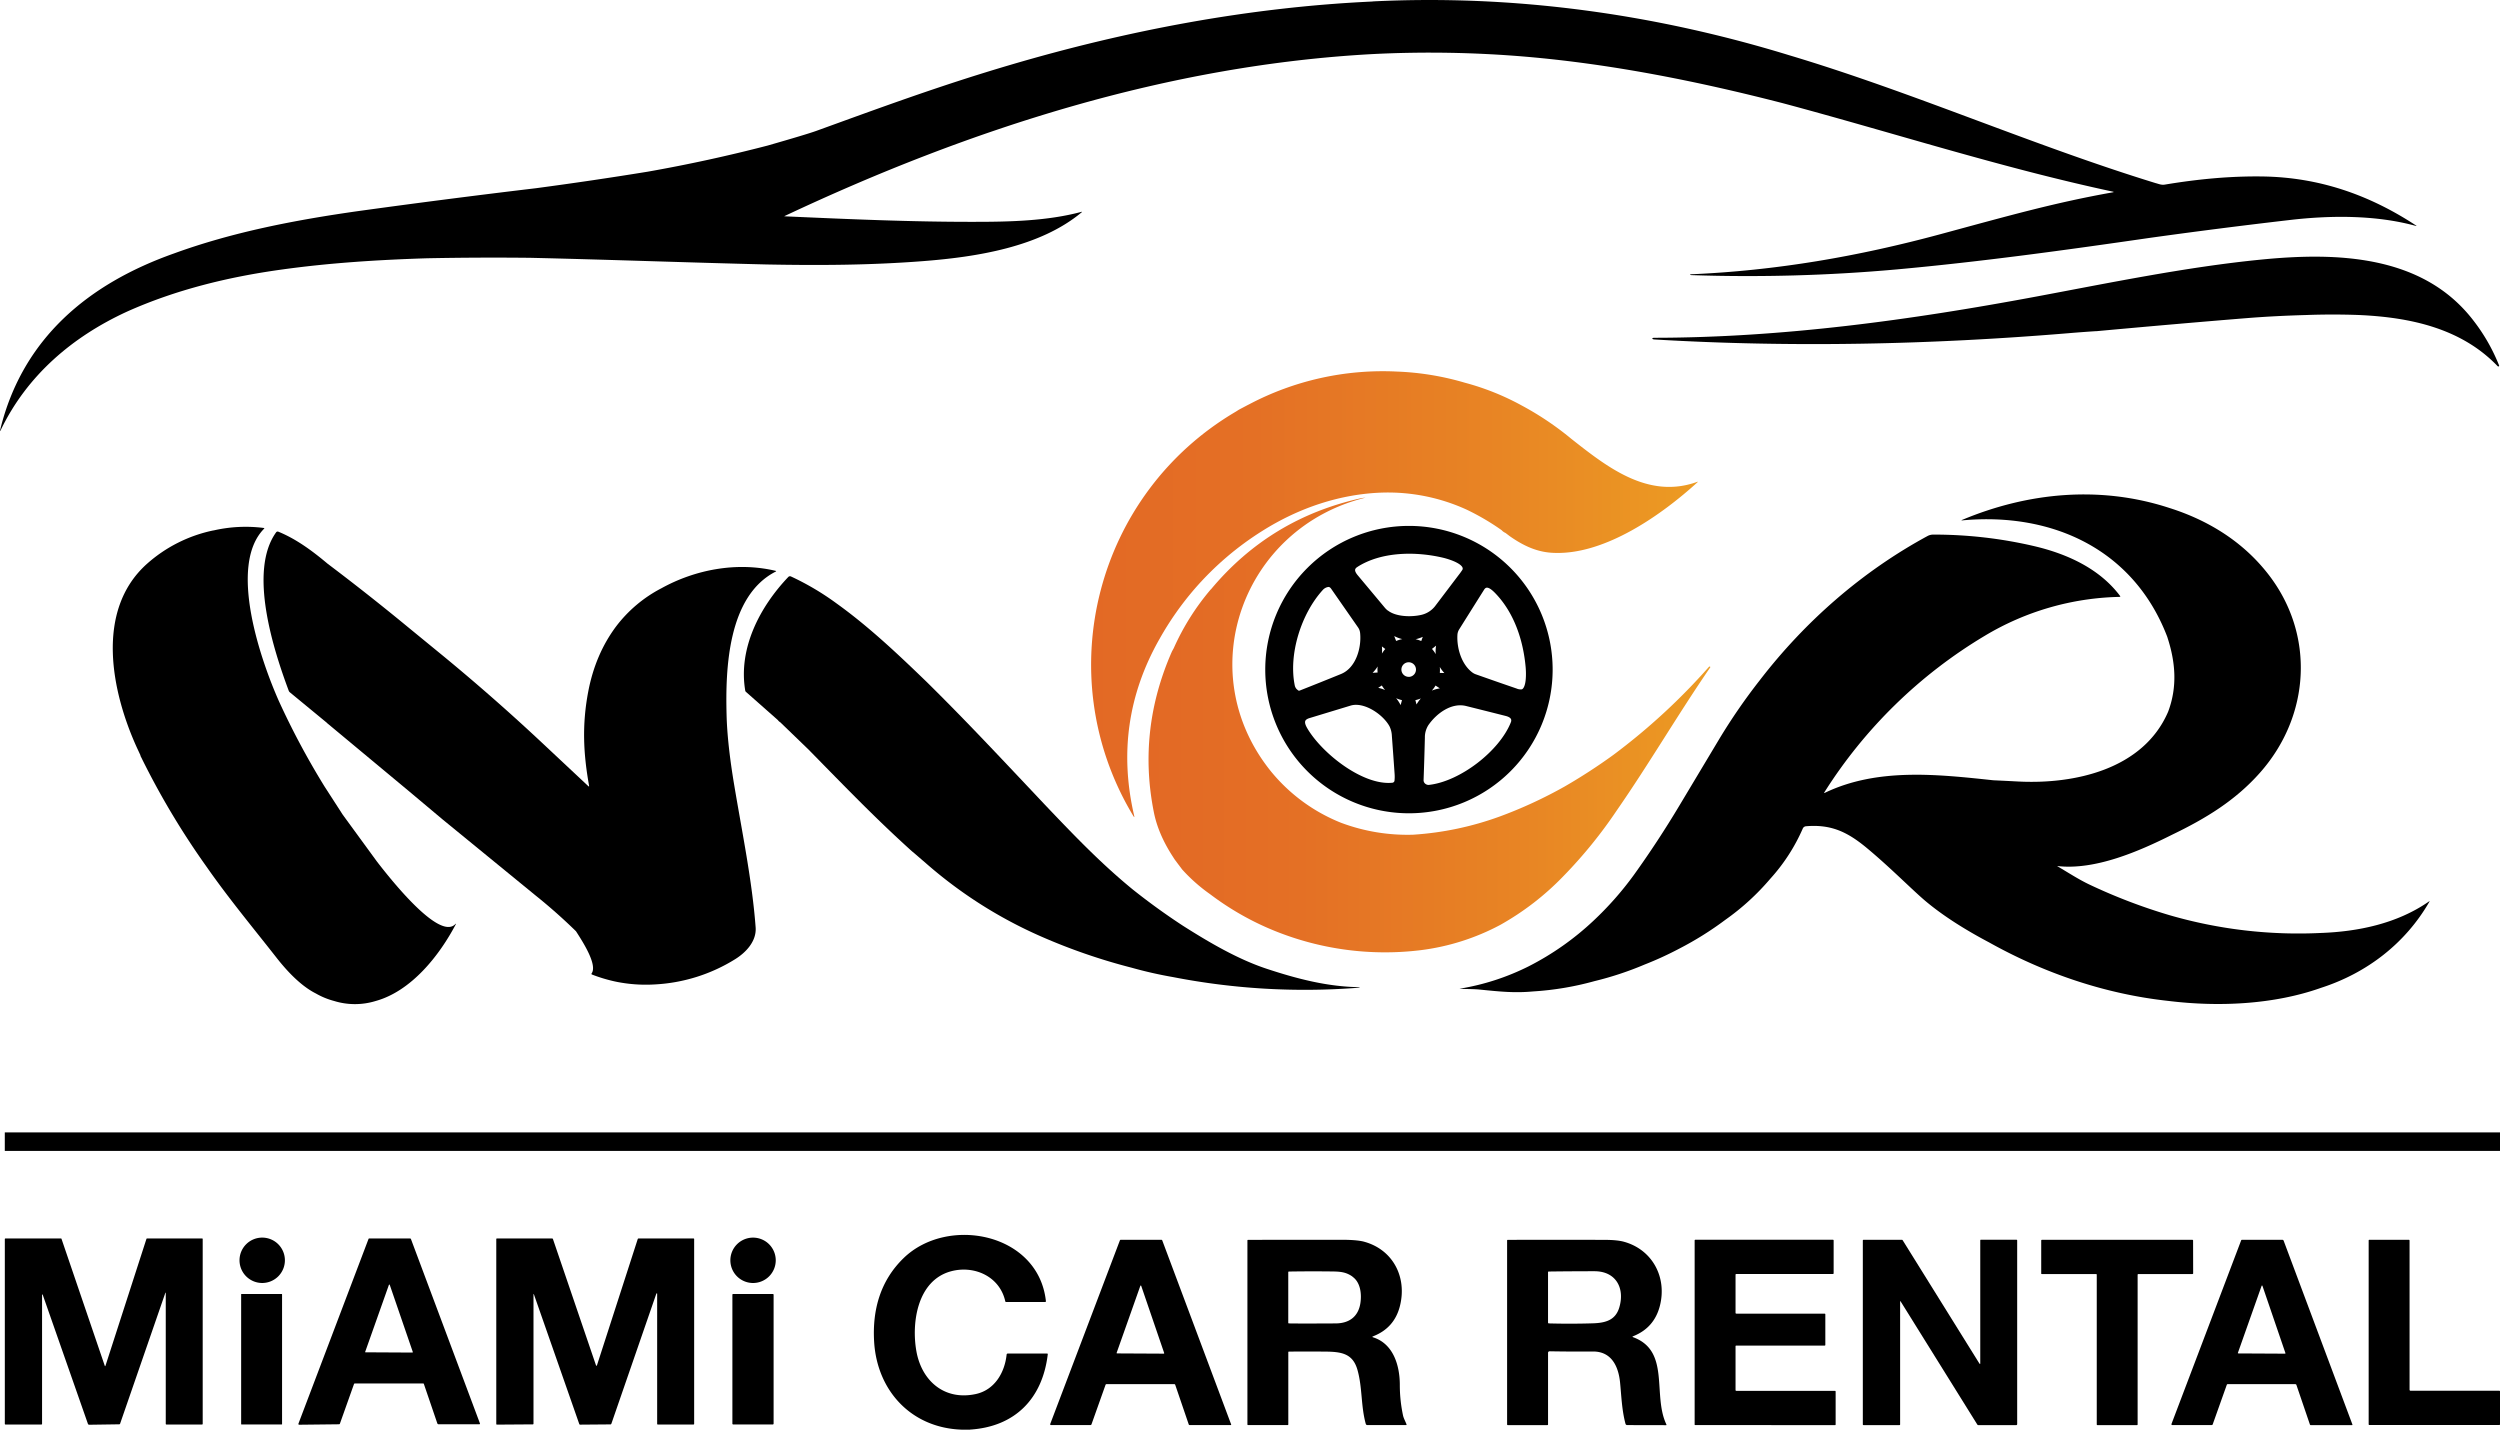
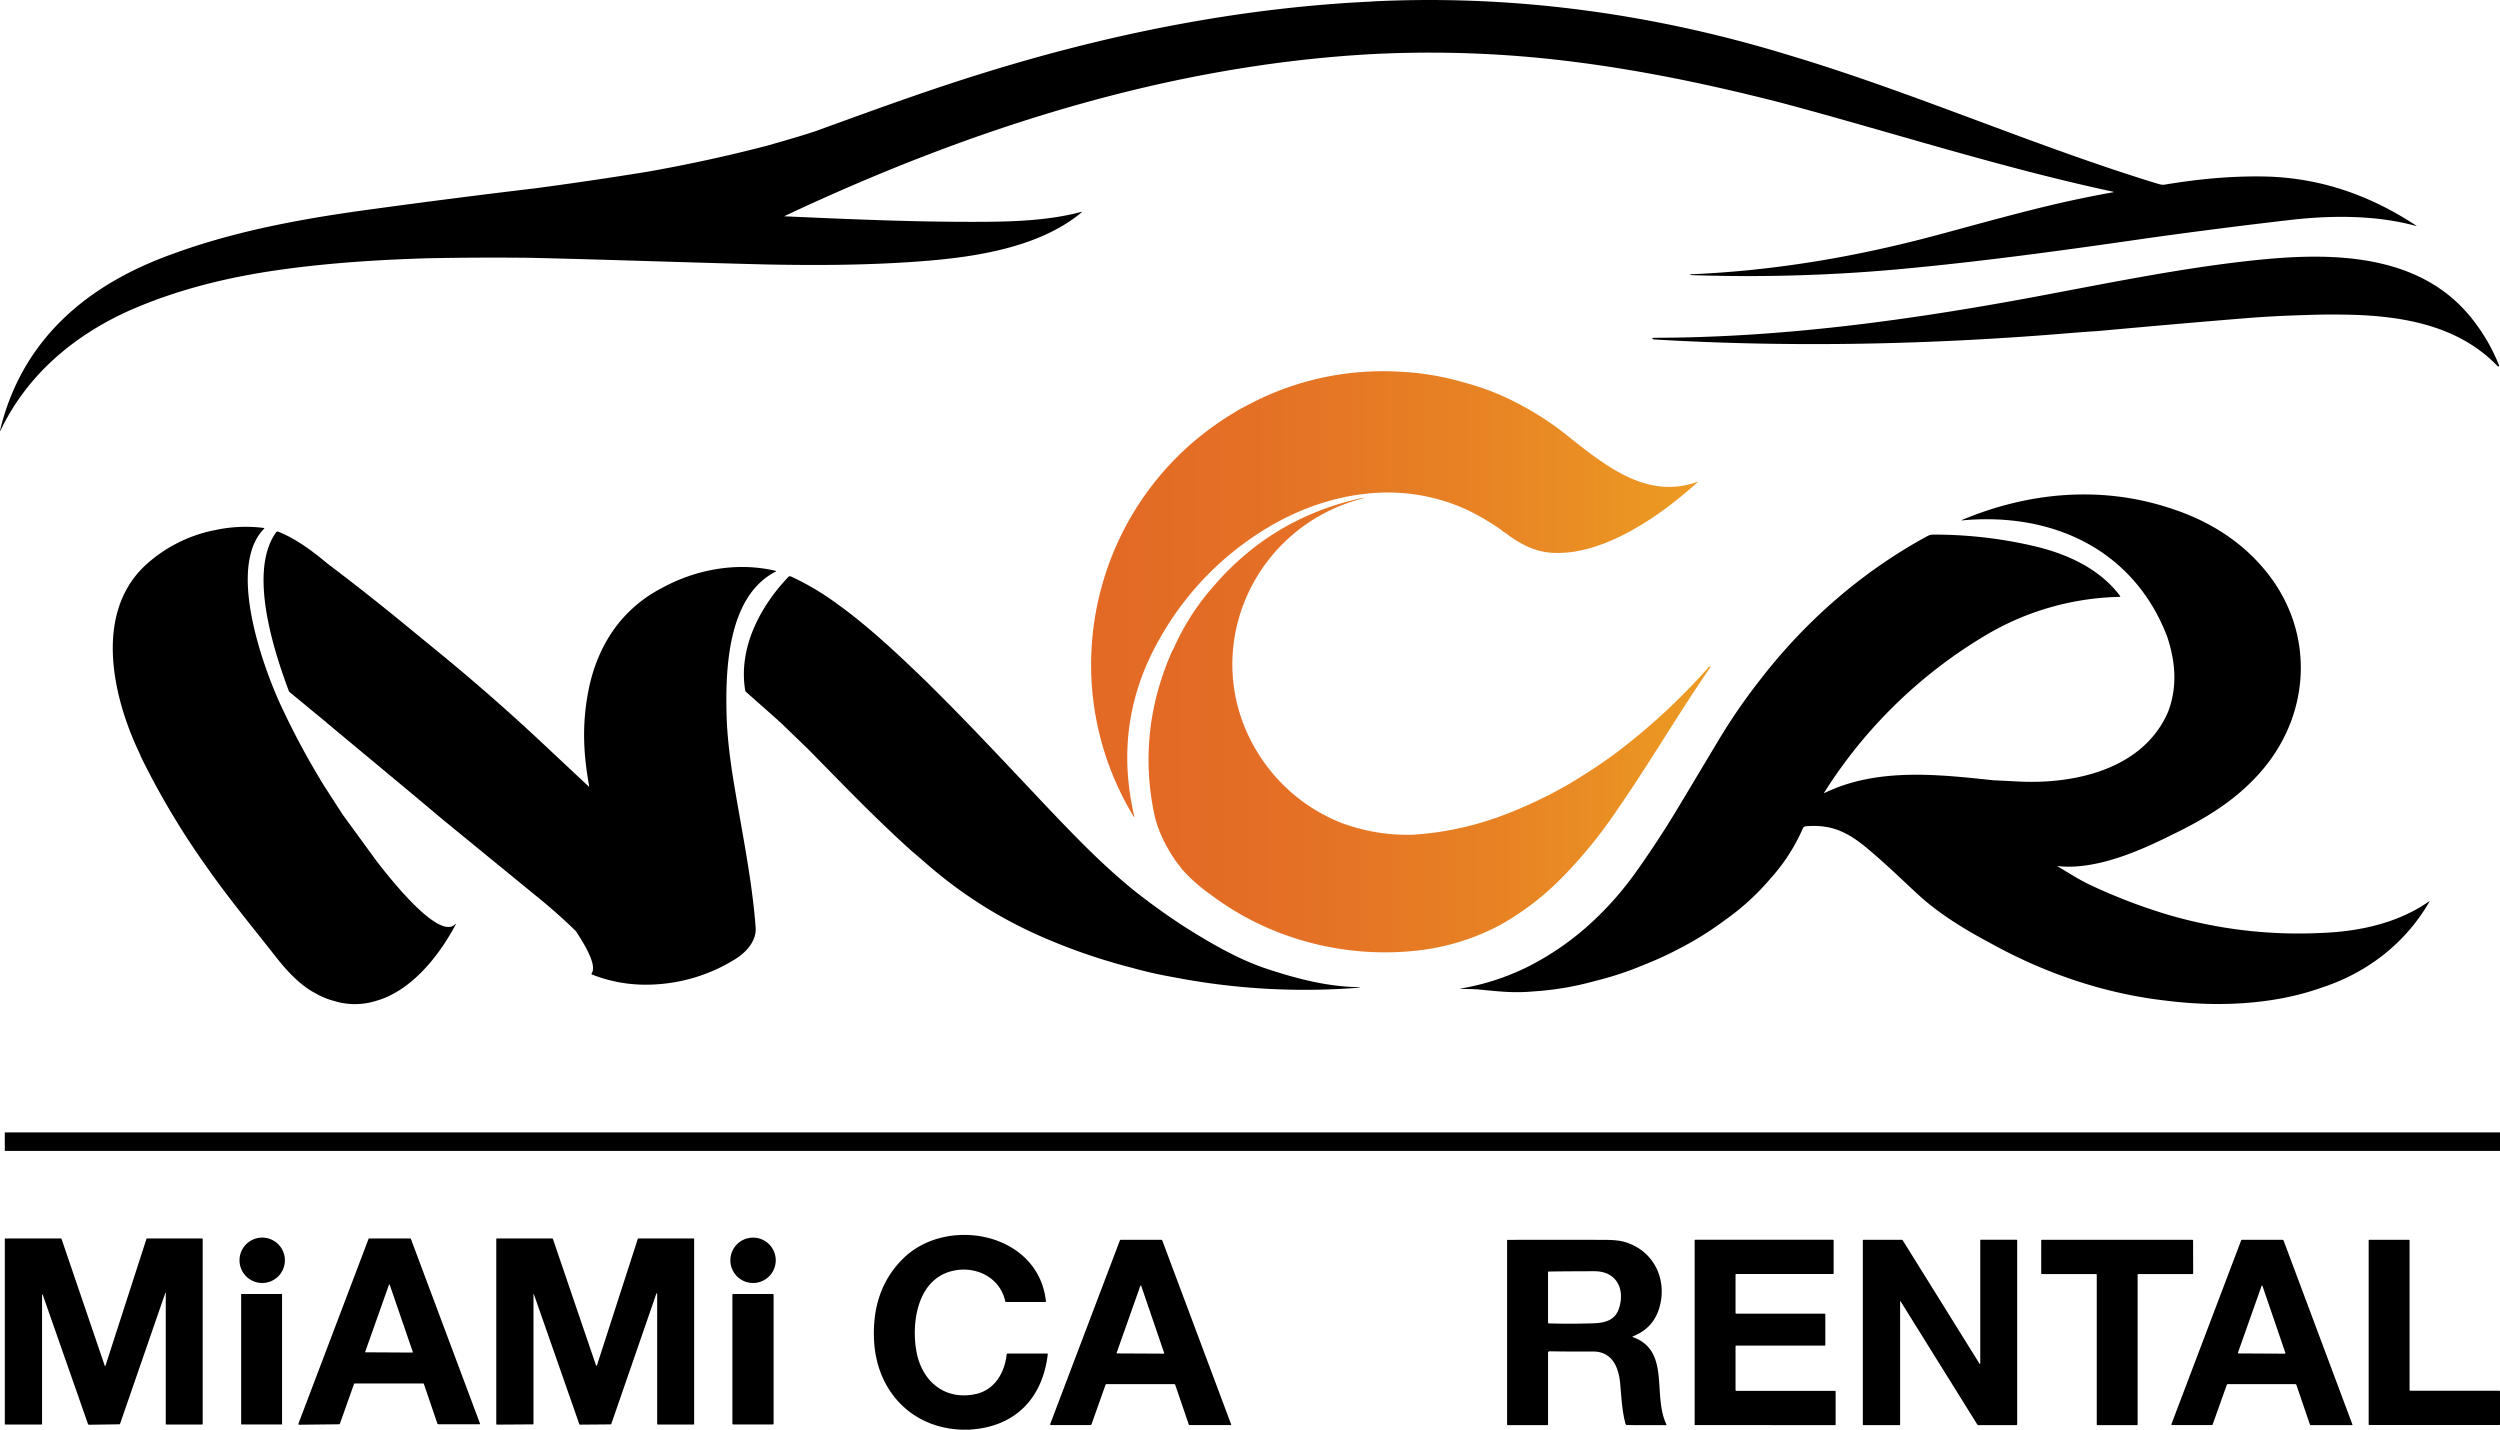
<svg xmlns="http://www.w3.org/2000/svg" xmlns:xlink="http://www.w3.org/1999/xlink" id="Layer_1" data-name="Layer 1" viewBox="0 0 1762.82 1008.1">
  <defs>
    <style>.cls-1,.cls-4{fill:#000;}.cls-1{stroke:#000;stroke-miterlimit:10;stroke-width:3px;}.cls-2{fill:url(#linear-gradient);}.cls-3{fill:url(#linear-gradient-2);}</style>
    <linearGradient id="linear-gradient" x1="769.37" y1="418.94" x2="1197.14" y2="418.94" gradientUnits="userSpaceOnUse">
      <stop offset="0" stop-color="#e36925" />
      <stop offset="0.27" stop-color="#e47025" />
      <stop offset="0.67" stop-color="#e88524" />
      <stop offset="1" stop-color="#ec9b23" />
    </linearGradient>
    <linearGradient id="linear-gradient-2" x1="809.88" y1="511.21" x2="1205.96" y2="511.21" xlink:href="#linear-gradient" />
  </defs>
  <g id="white">
-     <path class="cls-1" d="M993.49,372.33a99.82,99.82,0,1,0,99.82,99.82A99.82,99.82,0,0,0,993.49,372.33Zm-37.2,26.19c17.3-11.14,42-11.35,61.63-6.7,4.11,1,17.37,4.87,14.61,10.64a51.16,51.16,0,0,1-3,4.17q-8,10.58-16,21.13a18.67,18.67,0,0,1-10.69,7.2c-7.27,1.74-18.33,1.61-24.68-2.94h-.09a14.77,14.77,0,0,1-2.72-2.52q-9.36-11.22-19-22.74C954,404,952.59,400.9,956.29,398.52Zm51.8,59.49,0,0a.83.83,0,0,1,.13-1.16l6.39-5.11c.27-.23.38-.15.27.26q-4,14.07,6.71,23.53c.51.45.41.64-.29.64l-7.25-.23c-.25,0-.39-.32-.39-.69A21,21,0,0,0,1008.09,458Zm-2.42-11.22-2.47,6.75v0a.56.56,0,0,1-.76.24,21.23,21.23,0,0,0-18.32,0v0h0a.55.55,0,0,1-.7-.32l-3-7.75q-.3-.84.51-.27,11.8,8.06,24.31.92C1005.73,446.06,1005.88,446.2,1005.67,446.79ZM973,475v0a.6.6,0,0,1-.54.65h0l-8.4.52c-.43,0-.46-.09-.11-.35q11.32-8.54,8.55-22.85c-.08-.41,0-.48.38-.23l5.67,4.35a.62.62,0,0,1,.14.8c-.32.54-.72.65-1.09,1.1A20.47,20.47,0,0,0,973,475Zm-58.74,12.87h0a7.06,7.06,0,0,1-2.74-4.15c-4.65-22.61,4.62-51.77,20.15-68.77a8,8,0,0,1,4.46-2.5q2.18-.42,3.78,1.9l18.88,27.14a9.87,9.87,0,0,1,1.77,4.8c1.08,10.89-3.1,25.75-14.41,30.36q-14.72,6-29,11.63A2.72,2.72,0,0,1,914.24,487.84Zm70.59,62.37a3.27,3.27,0,0,1-3.29,3.21c-21.68,1.92-51-21.67-61.19-39.39h0c-2.34-4.09-2.71-7.55,2.56-9.15l29-8.81c10.29-3.12,24.46,6.52,29.22,15.44a18.41,18.41,0,0,1,1.79,7.28q1,13.35,1.92,26.64A27.25,27.25,0,0,1,984.83,550.21ZM988.15,501c-.15.53-.33.54-.52,0q-4.85-13.44-19.12-15v.08c-.61-.07-.67-.26-.17-.59l6.22-4.06c.18-.12.5.06.68.4a20.57,20.57,0,0,0,14.67,10.59h0a.48.48,0,0,1,.41.57Zm5.16-22.24h0a6.64,6.64,0,1,1,6.64-6.64A6.65,6.65,0,0,1,993.31,478.79Zm4.88,21.42-1.9-7.17v0a.55.55,0,0,1,.49-.61A20.25,20.25,0,0,0,1011.3,482c.22-.4.59-.61.81-.47l5.91,3.86v0a2.83,2.83,0,0,0,.83.42.67.67,0,0,1,.43.3.19.19,0,0,1,0,.12.24.24,0,0,1-.23.28q-14.55.63-20.3,13.74C998.54,500.79,998.34,500.78,998.19,500.21Zm68.49,9.85c-8.29,20.65-36.29,42.31-58.78,44.9a5,5,0,0,1-3.11-.63h0a4.73,4.73,0,0,1-2.47-4.59q.54-14.76.9-29.56a17.5,17.5,0,0,1,2.69-9.62c6-8.7,17.1-16.93,28.28-14.15q14.08,3.51,28.08,7.05C1065.68,504.35,1068.2,506.27,1066.68,510.06Zm6.55-22.46a8.7,8.7,0,0,1-4.39-.67q-14.58-5-28.69-10a10.4,10.4,0,0,1-2.85-1.51h0c-8.14-6.08-11.64-18-11.14-27.67a9.73,9.73,0,0,1,1.49-4.75q8.67-13.83,17.55-27.94c3-4.75,7.58-.58,10.58,2.57,13.39,14.07,19.8,33.7,21.49,52.7C1077.63,474.34,1078.17,486.44,1073.23,487.6Z" transform="translate(0 0)" />
    <path id="Path_2" data-name="Path 2" class="cls-2" d="M880.33,285.32l-6.67,3.52-2.33,1.48C772.89,348.25,740.05,475,798,573.46l1.09,1.83c.73,1.2.93,1.12.61-.25q-15.31-66,17.89-124.47a215.36,215.36,0,0,1,24.85-35.42,213,213,0,0,1,48-41c25.47-16,54.74-26,84.93-26.83a133.47,133.47,0,0,1,58.71,12,169.1,169.1,0,0,1,24.79,14.54,7.46,7.46,0,0,0,2.69,1.92l3.06,2.33c9.88,6.9,19.8,11.59,32,11.76,35.66,1,75.2-26.95,100.21-49.71.51-.47.44-.59-.22-.35-34.48,12.43-63.46-10.56-88.72-30.45a211.38,211.38,0,0,0-35-23.5,179.48,179.48,0,0,0-40-16,194.34,194.34,0,0,0-48-7.86,201.81,201.81,0,0,0-104.5,23.32" transform="translate(0 0)" />
    <path id="Path_3" data-name="Path 3" class="cls-3" d="M853.83,415.51A171.3,171.3,0,0,0,827.67,457l-1.26,2.28Q802,514.67,813.62,572.76q3,15,12.75,30.29l1.93,3,1.86,2.5,3.42,4.54a117.63,117.63,0,0,0,19.79,17.5,199,199,0,0,0,45.75,25.92,207.45,207.45,0,0,0,102.5,13.5,161.77,161.77,0,0,0,56.31-17.86,192.23,192.23,0,0,0,44.44-34.32,328.58,328.58,0,0,0,37.75-46.5c22.93-33.07,43-67.54,65.73-100.61a.44.44,0,0,0,0-.62l-.09-.06a.77.77,0,0,0-.83.29,443.64,443.64,0,0,1-67.22,61.91,394.27,394.27,0,0,1-34.33,22.29,315.17,315.17,0,0,1-46,21.26,219.22,219.22,0,0,1-61,12.79,133.67,133.67,0,0,1-50.78-8.42,122.41,122.41,0,0,1-49.7-36.59C839.41,473,876.66,372.27,962.52,351c.32-.08.32-.1,0-.07-1.34.14-2.22.26-2.65.35q-64.14,14.13-106,64.29" transform="translate(0 0)" />
    <path id="Path_4" data-name="Path 4" class="cls-4" d="M1528.31,449.44c5.73,17.53,7.11,34.88.5,52.42-17.54,40.81-66.25,51.3-106,49.19q-8.61-.46-17.3-.86c-39-4.15-81.65-9-118.7,8.83-.59.28-.71.15-.36-.4a340,340,0,0,1,113.19-110.37,192.39,192.39,0,0,1,94.88-27.37c.59,0,.71-.26.35-.73-14.34-19.08-37.07-29.59-60.7-35.1a309.61,309.61,0,0,0-71-8.09,8.47,8.47,0,0,0-4,1c-46.11,25-86.26,60.05-118.47,101.92a412.89,412.89,0,0,0-28.42,41.25l-28,46.75q-15.1,25.29-32.29,49.21a227.46,227.46,0,0,1-28.5,32.25,197.28,197.28,0,0,1-45.5,32,169.19,169.19,0,0,1-48.44,15.77c-.33,0-.33.09,0,.11,4.57.25,9.27.11,13.64.54,14.74,1.47,24.75,2.53,37.8,1.33a209.21,209.21,0,0,0,43.25-7.25,228.2,228.2,0,0,0,35.5-11.75,237.61,237.61,0,0,0,24.5-11.25,230,230,0,0,0,32.29-20.21,170.42,170.42,0,0,0,31.75-29,129.92,129.92,0,0,0,22.92-35.43,2.71,2.71,0,0,1,2.21-1.58c17.79-1.52,29.24,4.06,42.54,15,17.06,14.12,32.79,30.27,42.32,38.2q17.34,14.43,44.26,28.67c39,21.79,82,36.48,126.5,41.29,35.19,4.32,74.14,2.63,107.5-9.2,32.49-10.45,59.67-31.47,76.48-60.72.27-.44.18-.53-.25-.23-22.6,15.76-50.4,21.33-76.52,22.24a325.88,325.88,0,0,1-106.35-12.52,392.17,392.17,0,0,1-56.7-21.68c-7.52-3.58-14.9-8.41-22.34-12.79-.29-.16-.26-.24.07-.19,26.4,3,57.19-10.32,80.47-22,23.88-11.49,44.87-24.23,62.26-43.91,35.39-40,38.93-97.15,5.84-139.79-17.82-23-42.35-38.18-70-46.88-48.4-15.78-99.13-11.06-145.76,8.41-.84.35-.8.49.11.4,63.5-5.83,121,20.57,144.51,82.51" transform="translate(0 0)" />
    <path id="Path_5" data-name="Path 5" class="cls-4" d="M150.54,374a101.34,101.34,0,0,0-47,23.66c-36.84,33.07-24.75,90.6-7,129.55L99,532.5a2.79,2.79,0,0,0,.46,1.27,553.37,553.37,0,0,0,46.12,77.29c15.32,22,32.64,42.87,49.17,63.94,7.31,9.39,17.22,20.12,28,25.54a53,53,0,0,0,12.75,5.25,49.76,49.76,0,0,0,29.54,0c25-7,44.74-31.92,56.36-54.06.09-.17.11-.29.08-.35s-.18,0-.3.12c-11.43,12.49-47.12-33.32-55.39-44l-24.09-33-12.91-20a549.77,549.77,0,0,1-32.08-60c-12.6-28.3-36.2-95.57-10.52-121.66.31-.32.25-.51-.19-.56a101.18,101.18,0,0,0-35.5,1.77" transform="translate(0 0)" />
    <path id="Path_6" data-name="Path 6" class="cls-4" d="M230.54,509.79l58,48.25,23.39,19.64,65.86,53.86q14.81,11.88,28.36,25.12c4.49,7,15.39,23.65,11,29.74a.49.49,0,0,0,.12.69.41.41,0,0,0,.11.07,109,109,0,0,0,16.69,5,104.92,104.92,0,0,0,27.5,2,118.82,118.82,0,0,0,56.81-17.81c7.76-4.82,15.15-12.77,14.44-22.4-2.4-32.5-9.48-66.74-15-99.75q-5-29.67-5.49-50.25c-.83-32.11.76-83.53,34.57-100.87.51-.26.49-.46-.07-.59-27.3-6.46-56.63-.91-80.57,12.38a94.9,94.9,0,0,0-31.95,27q-14.47,19.47-19.48,45.56c-4.55,23.75-3.46,44.15.53,66.49.13.72-.07.83-.6.34l-8.91-8.35-25.7-24.08q-32.5-30.32-66.82-58.62l-26-21.3Q259.65,419.1,231,397.49c-10.54-8.86-21.92-17.35-34.73-22.58a1.33,1.33,0,0,0-1.56.44c-19.78,27.46-1.82,83,8.88,111.69a2.58,2.58,0,0,0,.78,1.11l26.16,21.55" transform="translate(0 0)" />
    <path id="Path_7" data-name="Path 7" class="cls-4" d="M548.54,507.79a4.77,4.77,0,0,0,1.6,1.46l19.94,19.24c28,28.55,47.5,48.76,72.71,71.55l2.57,2.16,7.93,6.84A315,315,0,0,0,734,660.29a415.63,415.63,0,0,0,63.71,22A296.12,296.12,0,0,0,827.29,689a484.58,484.58,0,0,0,129.51,7.56,10.15,10.15,0,0,0,1.74-.26c.47-.14.45-.21,0-.22-22.45-.27-44.08-5.94-65.25-12.93-20.62-6.81-40.92-18.79-59.2-30.4q-18.36-12-35.5-25.67c-22.39-18.36-40.61-37.37-61.71-59.54-37-39.25-56.54-60.1-83.25-86.5-19.94-19.28-40.76-39-63.29-55.21a188.67,188.67,0,0,0-32.61-19.35,1.62,1.62,0,0,0-1.88.36c-20,21-35.4,50.27-30.35,80.19a1.42,1.42,0,0,0,.46.8l22.63,20" transform="translate(0 0)" />
    <path id="Path_8" data-name="Path 8" class="cls-4" d="M967.79,1.07c-86.9,4-173.1,20.37-256.44,45-50,14.78-90.93,30-136,46.31q-6.69,2.4-34.11,10.27-41.88,10.89-84.5,18.41-39.3,6.39-78.77,11.65-62.76,7.48-125.41,16.14c-44.75,6.34-88.59,14.83-129.73,29.81C62.52,200,16,238.37.19,302.81c-.36,1.49-.22,1.55.46.16C19.2,264.63,51,237.5,89.43,219.79c34.46-15.47,71.54-24.5,108.9-29.68,34.2-4.78,68.4-6.9,102.9-8q36.42-.72,72.88-.32c55.52,1.29,111,3.34,166.51,4.69,36.64.7,72.74.54,109.82-2.32,38.16-2.94,82.77-9.9,112.14-34.35.54-.44.48-.57-.2-.39-23.81,6.38-50.41,7-75,7-44.67.09-89.4-1.9-134-3.89-.33,0-.35-.1-.06-.24C683.83,90.85,823.59,45.85,968.52,38.1a801.06,801.06,0,0,1,107,1.85c60.91,5.2,121.4,17.32,181.23,32.72,77.63,20.74,154.39,45.61,233,62.45.85.18.85.35,0,.5-41,7.32-71.58,16-121.54,29.52-58.08,15.7-115.75,25.68-176,28.27-.56,0-.63.16-.2.4a2,2,0,0,0,.86.19,1176,1176,0,0,0,144.3-4c59.87-5.43,119.53-13.69,179-22.31q49.32-6.87,98.79-12.6c28.54-3.31,60.41-3.5,88.3,4.15.84.24.9.12.17-.37-33.09-21.67-68.49-33.92-108.29-34.44-23.16-.3-45.8,1.94-68.61,5.73-2.48.43-4.29-.46-6.61-1.06-87.34-26.87-170.86-64-258.44-90.19C1166.37,9.72,1067.38-3.94,967.89,1" transform="translate(0 0)" />
    <path id="Path_9" data-name="Path 9" class="cls-4" d="M684,1008.09h-5.86c-35.56-1.22-59.75-27.42-61.77-62.12-1.31-22.37,4.4-42.94,20.8-58.85,31-30.11,95.07-17.84,100.33,30.31a.54.54,0,0,1-.41.63H709.36a.57.57,0,0,1-.52-.5c-3.9-17.57-22-25.6-38.42-21.09-23.54,6.48-27.81,36.1-24.26,56.22,3.69,21,19.79,35.06,41.87,30.29,13.32-2.87,20.46-15.15,21.77-27.87a.8.8,0,0,1,.79-.69h27.79a.45.45,0,0,1,.44.45.07.07,0,0,1,0,0c-3.68,31.26-23,51.16-54.83,53.18Z" transform="translate(0 0)" />
    <path id="Path_10" data-name="Path 10" class="cls-4" d="M200.89,888.67a16,16,0,1,1-16-16A16,16,0,0,1,200.89,888.67Z" transform="translate(0 0)" />
    <path id="Path_11" data-name="Path 11" class="cls-4" d="M547,888.68a16,16,0,1,1-16-16A16,16,0,0,1,547,888.68Z" transform="translate(0 0)" />
    <path id="Path_12" data-name="Path 12" class="cls-4" d="M116.89,912.19c0-1-.17-1-.49,0l-31.7,91.66a.68.68,0,0,1-.64.47l-21.16.31A1,1,0,0,1,62,1004L30.14,913c-.06-.16-.17-.27-.24-.24l-.18.06a.48.48,0,0,0-.06.18v91a.47.47,0,0,1-.47.47H3.81a.48.48,0,0,1-.41-.52V873.75a.47.47,0,0,1,.47-.47H43a.42.42,0,0,1,.38.3L73.8,962.83c.22.67.44.67.64,0l28.79-89.15a.57.57,0,0,1,.52-.42h38.69a.45.45,0,0,1,.49.42V1004a.45.45,0,0,1-.43.46H117.3a.48.48,0,0,1-.42-.53V912.19Z" transform="translate(0 0)" />
    <path id="Path_13" data-name="Path 13" class="cls-4" d="M298.34,975.51H250.27a.71.71,0,0,0-.68.48l-9.91,27.87a.71.71,0,0,1-.66.44l-28.14.32a.51.51,0,0,1-.46-.56.47.47,0,0,1,0-.16l49.4-130.19a.56.56,0,0,1,.5-.43H289.2a.74.74,0,0,1,.62.54l48.59,129.84a.5.5,0,0,1-.29.65l-.15,0H309.36a1,1,0,0,1-1-.66l-9.43-27.64a.7.7,0,0,0-.62-.54m-40.85-22.32a.33.33,0,0,0,.21.4l.09,0,33,.18a.31.31,0,0,0,.32-.3.22.22,0,0,0,0-.12L274.83,906a.31.31,0,0,0-.41-.19.32.32,0,0,0-.19.19l-16.74,47.26Z" transform="translate(0 0)" />
    <path id="Path_14" data-name="Path 14" class="cls-4" d="M376.18,912.9v91a.46.46,0,0,1-.45.46h0l-25.26.18a.48.48,0,0,1-.53-.44h0V873.75a.47.47,0,0,1,.47-.47h38.92a.69.69,0,0,1,.61.54l30.17,88.5c.32,1,.64,1,.93.08l28.62-88.63a.68.68,0,0,1,.64-.49H489a.45.45,0,0,1,.47.45V1004a.5.5,0,0,1-.53.47H463.81a.45.45,0,0,1-.43-.47V912.23a.23.23,0,0,0-.23-.23h-.23s-.06,0-.08.09l-31.65,91.56c-.14.43-.4.73-.63.73l-21.63.18c-.18,0-.42-.29-.57-.71L376.59,913c-.27-.78-.41-.8-.41,0Z" transform="translate(0 0)" />
    <path id="Path_15" data-name="Path 15" class="cls-4" d="M828,976H780.17a.75.75,0,0,0-.64.53l-9.9,27.84a.74.74,0,0,1-.71.47H741a.5.5,0,0,1-.48-.52.47.47,0,0,1,0-.17l49.09-129.36c.13-.34.37-.58.59-.58l28.79,0a.71.71,0,0,1,.58.52l48.54,129.65a.35.35,0,0,1-.16.47.32.32,0,0,1-.14,0H838.79a.7.7,0,0,1-.61-.54l-9.49-27.82A.72.72,0,0,0,828,976m-40.61-22.1a.34.34,0,0,0,.2.43h.11l32.87.17a.33.33,0,0,0,.33-.33.44.44,0,0,0,0-.1L804.7,906.69a.32.32,0,0,0-.42-.19.34.34,0,0,0-.2.19l-16.69,47.17Z" transform="translate(0 0)" />
    <path id="Path_16" data-name="Path 16" class="cls-4" d="M1092.57,952.84a1.06,1.06,0,0,0-1,1.1v50.41a.49.49,0,0,1-.45.53h-28a.49.49,0,0,1-.42-.53V874.68a.47.47,0,0,1,.5-.42q34-.1,68,0,9,0,13.81,1.32c20.24,5.55,30.61,25.25,25.38,45.34q-4,15.42-18.82,21.3c-.59.23-.59.47,0,.68,26.42,9.75,13.5,40.68,23.45,61.52.11.24,0,.51-.22.51l-27.43-.06a1.24,1.24,0,0,1-1.18-.88c-2.56-9.58-2.87-19.21-3.82-29-1.09-11.29-5.9-22.09-19.16-22q-15.67.12-30.62-.16m49.16-30.74c4.12-13.48-2.06-25.67-17.38-25.71q-16,0-32.23.21c-.32,0-.58.17-.58.36v35.64a.6.6,0,0,0,.59.58q15.57.42,31.09-.06c8.94-.29,15.84-2.27,18.51-11Z" transform="translate(0 0)" />
    <path id="Path_17" data-name="Path 17" class="cls-4" d="M1195.36,1004.84c-.23,0-.42-.11-.42-.26V874.68a.47.47,0,0,1,.42-.49h97.12a.48.48,0,0,1,.47.48v23.21c0,.26-.32.47-.7.47h-68a.48.48,0,0,0-.47.47v27c0,.27.32.47.71.47h62.13a.48.48,0,0,1,.47.47v21.57a.45.45,0,0,1-.45.47h-62.39a.48.48,0,0,0-.47.47v31c0,.26.32.47.71.47h69.4a.48.48,0,0,1,.47.47v23.21a.45.45,0,0,1-.41.49Z" transform="translate(0 0)" />
    <path id="Path_18" data-name="Path 18" class="cls-4" d="M1395.73,961.37c.41.65.61.58.61-.23V874.68a.49.49,0,0,1,.41-.52h25.15a.52.52,0,0,1,.47.54v129.43a.74.74,0,0,1-.7.78H1395a1,1,0,0,1-.8-.5l-53.9-86.58c-.31-.49-.47-.48-.47.07v86.46a.46.46,0,0,1-.41.52H1314a.47.47,0,0,1-.47-.48V874.68a.47.47,0,0,1,.47-.46h27.2c.15,0,.39.22.59.56l53.89,86.6Z" transform="translate(0 0)" />
    <path id="Path_19" data-name="Path 19" class="cls-4" d="M1478,898.36h-38.22c-.26,0-.46-.12-.46-.29V874.68c0-.26.32-.48.7-.48h105.75a.6.6,0,0,1,.64.52l.05,23.19c0,.26-.31.47-.69.47h-38a.48.48,0,0,0-.47.47v105.51a.49.49,0,0,1-.45.54h-27.91a.5.5,0,0,1-.46-.53h0V898.84a.47.47,0,0,0-.47-.47Z" transform="translate(0 0)" />
    <path id="Path_20" data-name="Path 20" class="cls-4" d="M1618.63,976H1570.8a.73.73,0,0,0-.65.52l-9.91,27.85a.72.72,0,0,1-.7.47h-27.9a.51.51,0,0,1-.49-.53.47.47,0,0,1,0-.17l49.1-129.39a.7.7,0,0,1,.6-.53h28.6a1,1,0,0,1,.83.68l48.45,129.49c.09.25,0,.52-.22.52h-29.13a.73.73,0,0,1-.62-.51l-9.5-27.86a.69.69,0,0,0-.66-.48M1578,953.94a.31.31,0,0,0,.18.4.17.17,0,0,0,.12,0l32.9.17a.3.3,0,0,0,.32-.29.19.19,0,0,0,0-.13l-16.2-47.38a.32.32,0,0,0-.4-.22.33.33,0,0,0-.21.22Z" transform="translate(0 0)" />
    <path id="Path_21" data-name="Path 21" class="cls-4" d="M1699.75,980.66h62.61a.46.46,0,0,1,.46.46h0v23.21a.45.45,0,0,1-.45.47h-91.69a.47.47,0,0,1-.47-.47V874.68a.48.48,0,0,1,.47-.48h27.72a.58.58,0,0,1,.65.5V980A.71.71,0,0,0,1699.75,980.66Z" transform="translate(0 0)" />
-     <path id="Path_22" data-name="Path 22" class="cls-4" d="M908.42,953.47v50.87a.49.49,0,0,1-.46.53H880.05a.47.47,0,0,1-.46-.47V874.68a.46.46,0,0,1,.49-.42q32.82-.06,65.58-.06,11.34,0,16.36,1.41c20.34,5.64,30.21,25.09,25.11,45.29q-3.9,15.52-18.91,21.36c-.68.28-.67.52,0,.73,14.33,4.52,18.79,19.94,18.83,33.4a103,103,0,0,0,2.26,21.66c.46,2.12,1.7,4.25,2.49,6.37.08.22-.12.45-.4.45H964.2a1.18,1.18,0,0,1-1.15-.83c-3.49-12.56-2.34-25.39-5.8-37.87-3.25-11.71-11.1-13-22.71-13.12q-12.78-.09-25.62,0a.5.5,0,0,0-.53.41m45.31-53.28c-5.39-3.81-10-3.59-17.78-3.67q-13.41-.13-26.95.09c-.32,0-.58.16-.58.35v35.88c0,.19.26.34.58.35q7.74.15,32.94,0c9.38-.08,15.74-4.7,17.29-14,1.06-6.41.25-14.86-5.5-18.91Z" transform="translate(0 0)" />
    <path id="Path_23" data-name="Path 23" class="cls-4" d="M198.89,1004.17a.25.25,0,0,1-.25.25H170.28a.25.25,0,0,1-.24-.25v-91.5a.24.24,0,0,1,.24-.24h28.36a.25.25,0,0,1,.25.24Z" transform="translate(0 0)" />
    <path id="Path_24" data-name="Path 24" class="cls-4" d="M545.47,1003.86a.55.55,0,0,1-.55.57H517a.56.56,0,0,1-.57-.54V913a.57.57,0,0,1,.55-.58h27.94a.57.57,0,0,1,.57.55v90.92Z" transform="translate(0 0)" />
    <path id="Path_25" data-name="Path 25" class="cls-4" d="M1478,233.55q60.39-5.53,106.44-9.24,19.29-1.55,41.76-2.18,18.66-.69,37.3,0c36.19,1.63,72,9.37,97.58,36a.81.81,0,0,0,.67.26c.44-.09.57-.35.4-.77a129.54,129.54,0,0,0-17.85-31.31c-35.84-47.06-97.24-48.49-150.34-43.22-52.13,5.16-105.61,16.2-158,26-88.76,16.58-179,29-269.43,29.09-2,0-1.81,1.07,0,1.19,97.33,5.76,194.71,3.65,291.84-4.4q9.81-.83,19.61-1.46" transform="translate(0 0)" />
    <rect id="Rectangle_1" data-name="Rectangle 1" class="cls-4" x="3.38" y="798.49" width="1759.44" height="13.05" />
  </g>
</svg>